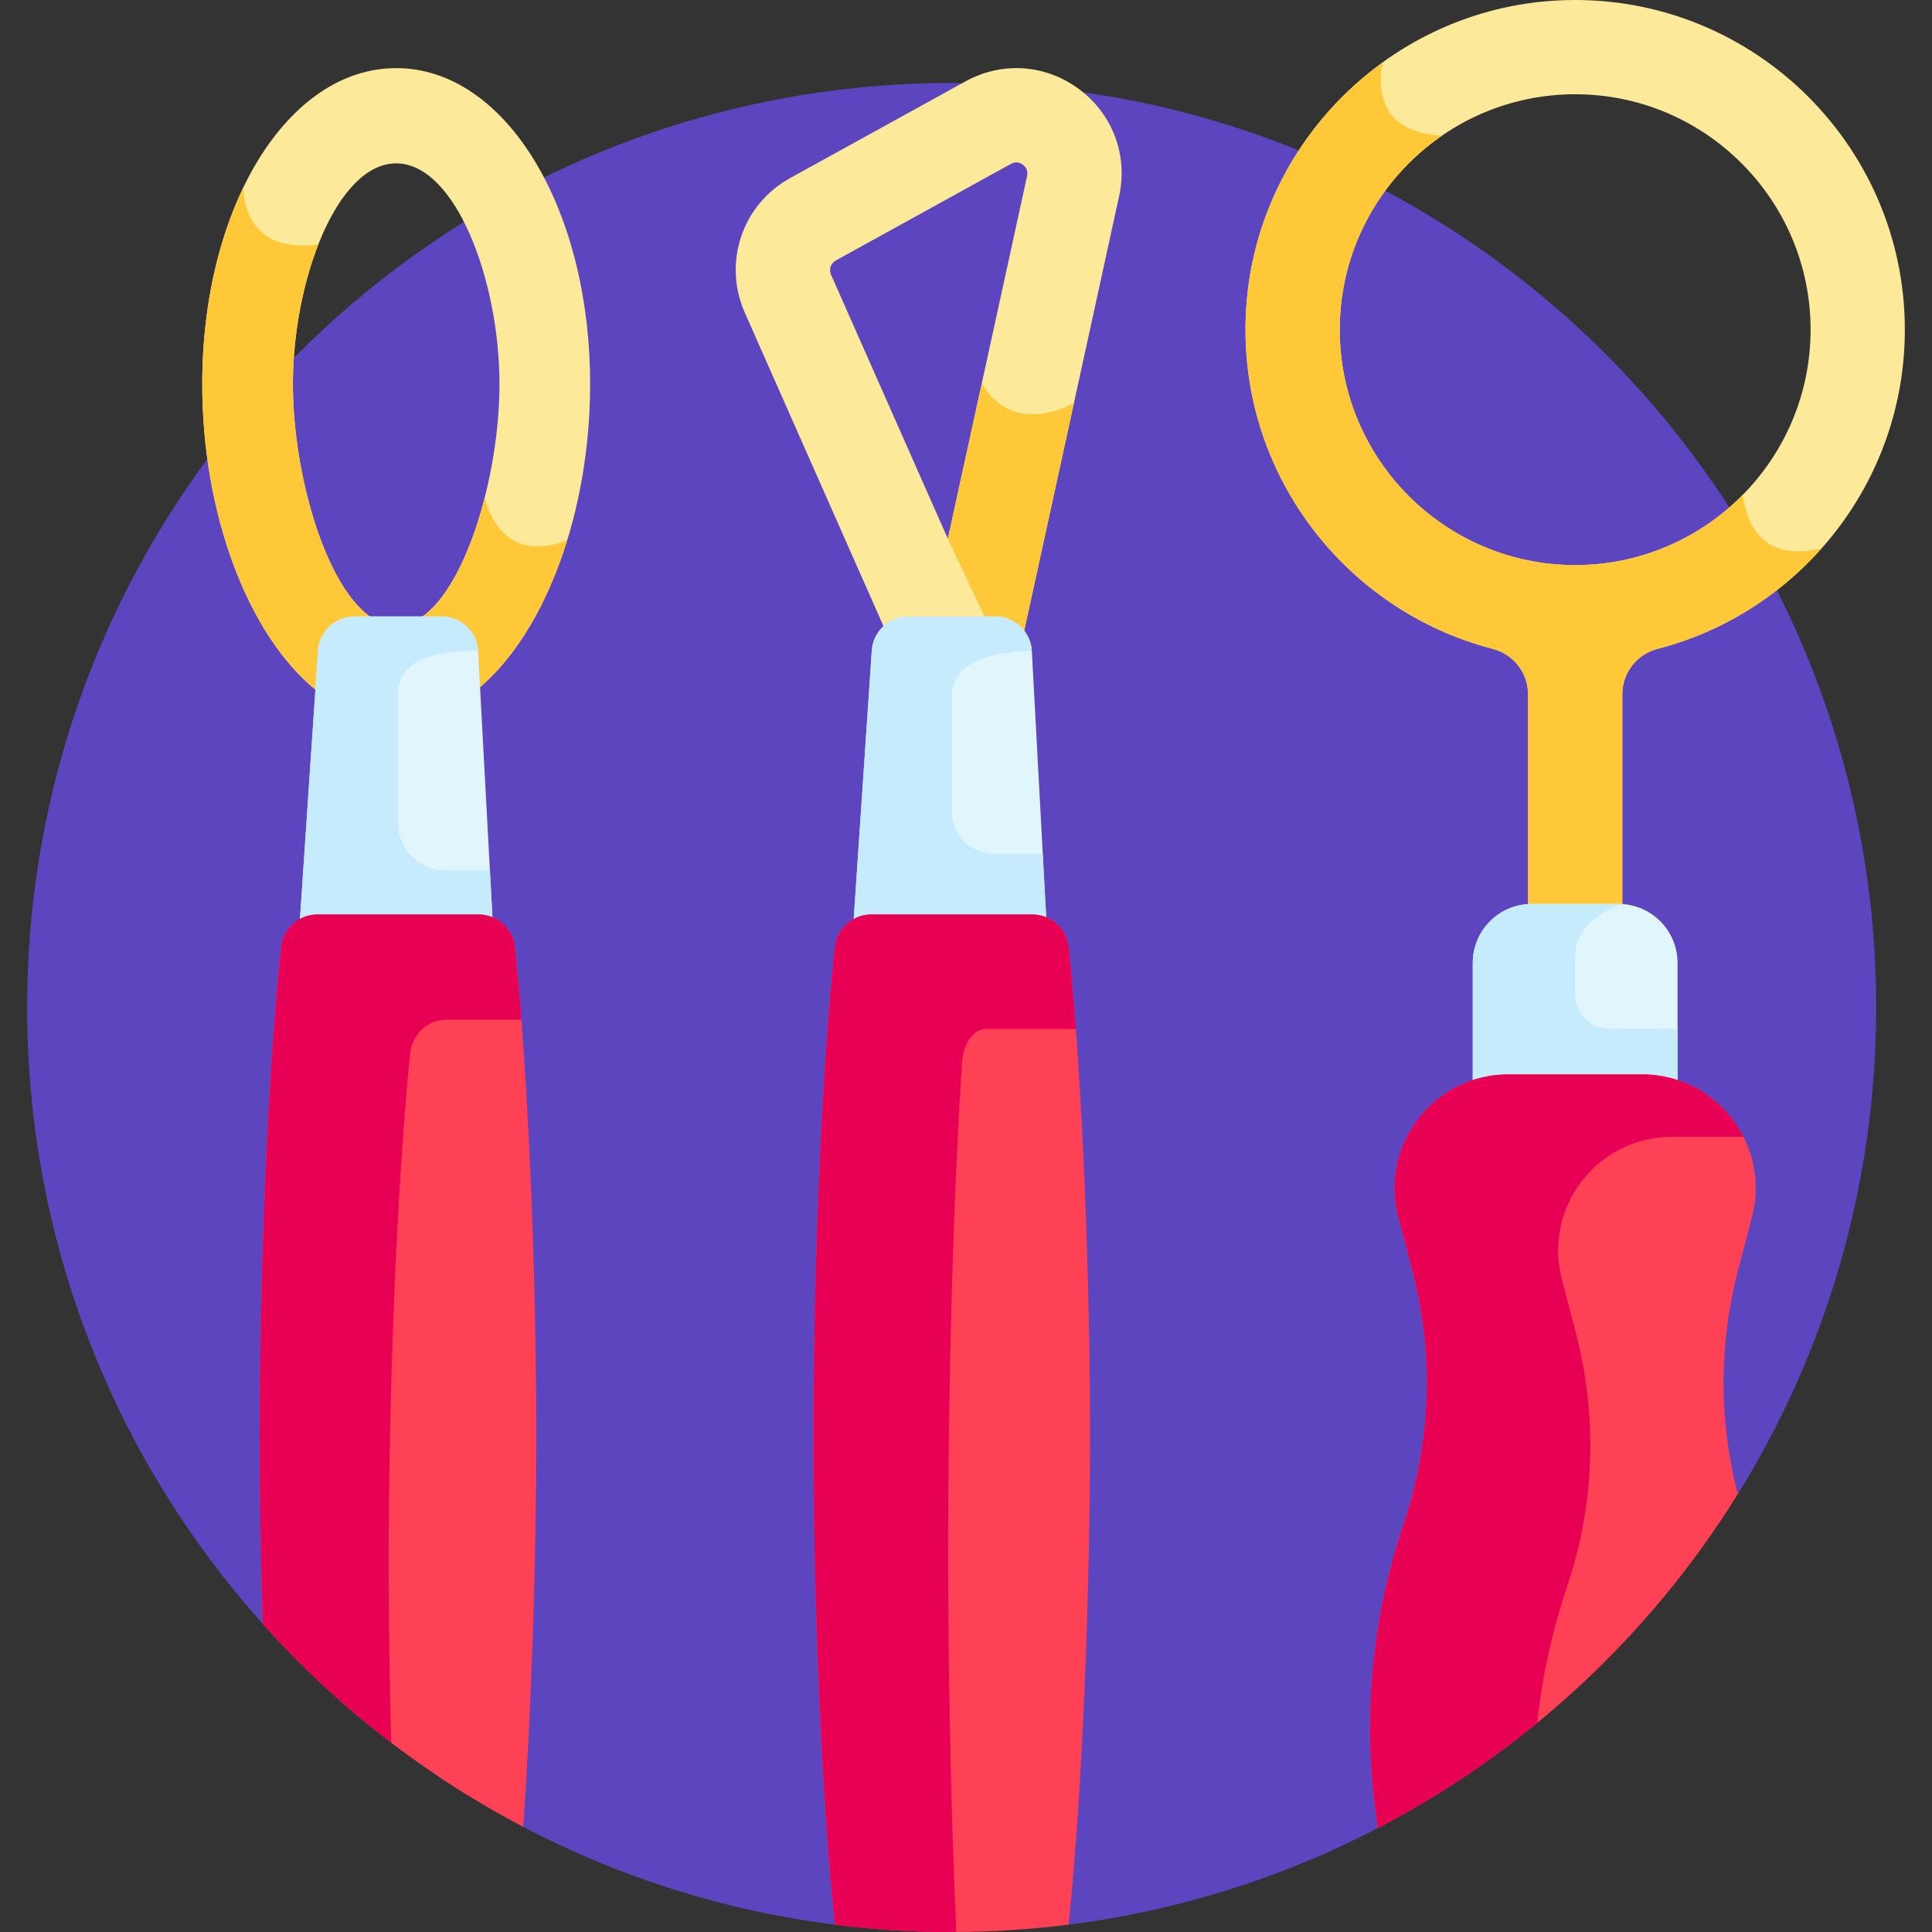
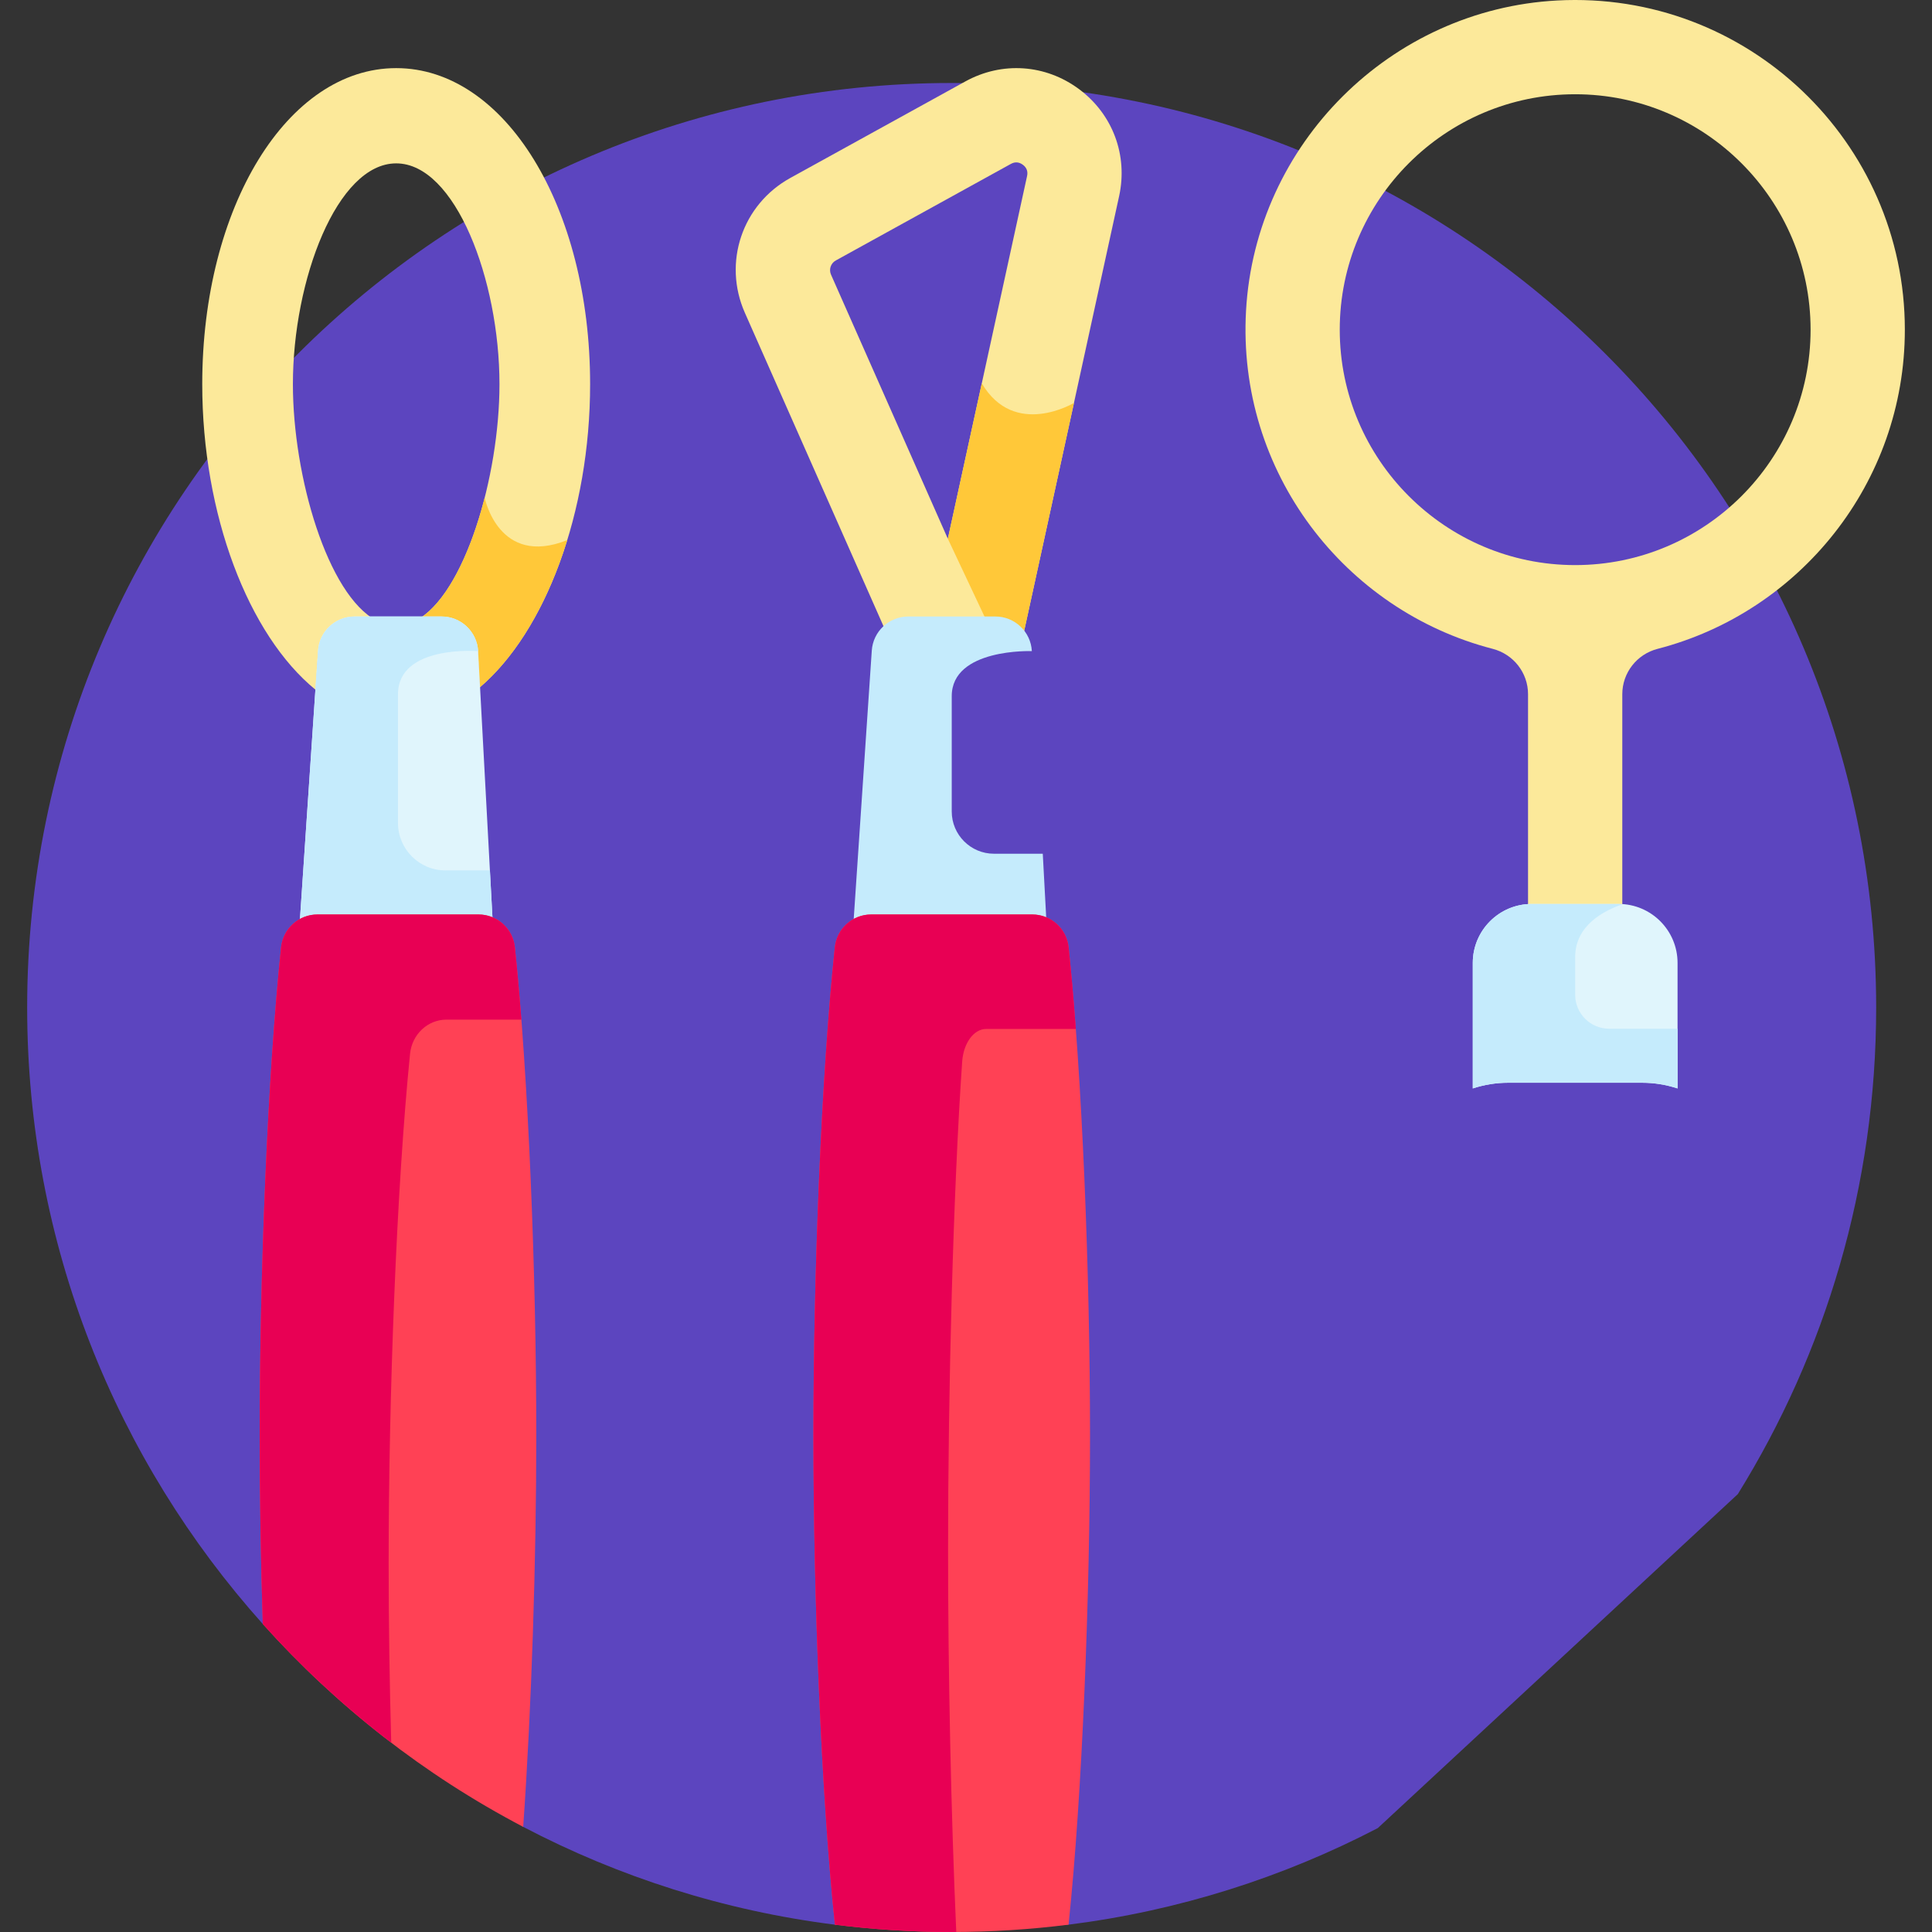
<svg xmlns="http://www.w3.org/2000/svg" width="512" viewBox="0 0 512 512" height="512" id="Layer_1">
  <rect x="0" y="0" width="512" height="512" fill="#333333" stroke="none" />
  <g>
    <path fill="#5c45bf" d="m69.64 430.374 69.012 53.762c25.267 13.24 53.121 22.211 82.617 25.927l61.899-.004c29.241-3.688 56.871-12.539 81.963-25.596l95.402-88.5c23.238-37.46 36.67-81.641 36.67-128.965 0-135.311-109.691-245.003-245.002-245.003s-245.003 109.691-245.003 245.003c0 62.774 23.62 120.024 62.442 163.376z" />
    <g fill="#fce99a">
      <path d="m404.946 183.974v57.184h24.978v-57.186c0-5.674 3.856-10.6 9.35-12.019 37.639-9.722 65.528-43.953 65.528-84.587 0-49.753-41.803-89.926-92.13-87.24-44.17 2.357-79.954 38.012-82.46 82.174-2.43 42.82 26.176 79.51 65.355 89.645 5.505 1.425 9.379 6.343 9.379 12.029zm-49.9-96.607c0-34.401 27.988-62.389 62.389-62.389s62.389 27.988 62.389 62.389-27.988 62.389-62.389 62.389-62.389-27.988-62.389-62.389z" />
      <path d="m285.997 23.65c-8.896-6.637-20.458-7.428-30.173-2.069l-46.378 25.578c-12.766 7.042-17.945 22.406-12.047 35.739l37.482 84.731c1.626-1.224 3.643-1.95 5.823-1.95h23.068c2.88 0 5.478 1.261 7.258 3.271l25.549-116.966c2.368-10.843-1.687-21.7-10.582-28.334zm-13.812 23.006-20.996 96.121-30.957-69.98c-.622-1.408-.076-3.031 1.272-3.773l46.378-25.58c.492-.271.979-.407 1.456-.407.591 0 1.17.208 1.729.627 1.011.753 1.387 1.76 1.118 2.992z" />
      <path d="m83.656 182.823.626-9.291c.343-5.09 4.572-9.044 9.673-9.044h5.846c-12.989-6.844-22.18-38.207-22.18-62.677 0-27.622 11.706-58.516 27.373-58.516s27.373 30.894 27.373 58.516c0 24.47-9.19 55.833-22.18 62.677h6.834c5.152 0 9.404 4.029 9.681 9.174l.457 8.488c17.427-14.865 29.23-46.384 29.23-80.339 0-46.968-22.576-83.758-51.396-83.758s-51.396 36.791-51.396 83.758c.001 34.486 12.181 66.448 30.059 81.012z" />
    </g>
    <path fill="#ffc839" d="m284.609 106.78s-15.775 9.493-24.423-5.193l-8.997 41.19 10.795 22.902h1.787c2.88 0 5.478 1.261 7.259 3.271z" />
-     <path fill="#e0f5fc" d="m230.404 244.851h42.675c1.546 0 3.016.363 4.322 1.013l-3.948-73.31c-.277-5.144-4.529-9.174-9.681-9.174h-23.068c-5.102 0-9.331 3.954-9.673 9.044l-4.944 73.438c1.304-.648 2.772-1.011 4.317-1.011z" />
    <path fill="#c5ebfc" d="m273.452 172.554c-.277-5.145-4.529-9.174-9.681-9.174h-23.068c-5.102 0-9.331 3.954-9.673 9.044l-4.944 73.438c1.305-.649 2.774-1.012 4.319-1.012h42.675c1.546 0 3.016.364 4.322 1.013l-1.056-19.614h-12.925c-6.186 0-11.201-5.015-11.201-11.201v-30.548c-.002-12.75 21.232-11.946 21.232-11.946z" />
    <path fill="#ff4155" d="m273.555 242.346h-42.674c-4.953 0-9.122 3.73-9.641 8.656-3.602 34.215-5.673 86.716-5.673 129.438s2.071 95.223 5.673 129.438c.007.062.021.122.028.184 10.132 1.277 20.455 1.938 30.932 1.938 10.49 0 20.825-.662 30.968-1.941.007-.061.021-.119.027-.18 3.602-34.215 5.673-86.715 5.673-129.438s-2.071-95.224-5.673-129.438c-.518-4.927-4.686-8.657-9.64-8.657z" />
    <path fill="#e80054" d="m251.248 410.778c0-42.723 1.365-95.224 3.738-129.438.342-4.926 3.089-8.656 6.353-8.656h23.768c-.578-7.773-1.216-15.071-1.912-21.682-.519-4.926-4.687-8.656-9.641-8.656h-42.674c-4.953 0-9.122 3.73-9.641 8.656-3.602 34.215-5.673 86.716-5.673 129.438s2.071 95.223 5.673 129.438c.007.062.021.122.028.184 10.133 1.277 20.456 1.938 30.933 1.938.407 0 .813-.008 1.22-.01-1.397-31.287-2.172-69.023-2.172-101.212z" />
    <g fill="#ffc839">
-       <path d="m77.621 101.811c0-12.779 2.509-26.253 6.754-37.049-20.044 2.859-19.895-14.272-19.877-15.071-6.846 14.213-10.899 32.248-10.899 52.12 0 34.486 12.179 66.448 30.057 81.012l.626-9.291c.343-5.09 4.572-9.044 9.673-9.044h5.846c-12.989-6.844-22.18-38.207-22.18-62.677z" />
      <path d="m126.704 173.662.457 8.487c9.933-8.473 18.034-22.361 23.169-39.023-18.229 7.29-21.884-11.237-21.884-11.238-3.878 15.221-10.364 28.44-18.258 32.6h6.834c5.152 0 9.405 4.03 9.682 9.174z" />
    </g>
    <path fill="#e0f5fc" d="m83.656 244.851h42.674c1.546 0 3.016.363 4.322 1.013l-3.948-73.31c-.277-5.144-4.529-9.174-9.681-9.174h-23.069c-5.102 0-9.331 3.954-9.673 9.044l-4.944 73.438c1.305-.648 2.774-1.011 4.319-1.011z" />
    <path fill="#c5ebfc" d="m118.061 230.667c-6.954 0-12.591-5.637-12.591-12.591v-34.076c0-13.167 21.234-11.446 21.234-11.446-.277-5.145-4.529-9.174-9.681-9.174h-23.069c-5.102 0-9.331 3.954-9.673 9.044l-4.944 73.438c1.305-.649 2.774-1.012 4.319-1.012h42.675c1.546 0 3.016.364 4.322 1.013l-.819-15.197h-11.773z" />
    <path fill="#ff4155" d="m126.807 242.346h-42.675c-4.953 0-9.122 3.73-9.641 8.656-3.602 34.215-5.673 86.716-5.673 129.438 0 15.782.284 32.898.822 49.934 19.516 21.792 42.873 40.065 69.012 53.762 2.228-31.759 3.468-70.649 3.468-103.696 0-42.723-2.071-95.224-5.673-129.438-.518-4.926-4.687-8.656-9.64-8.656z" />
    <path fill="#e80054" d="m102.995 414.492c0-44.637 2.071-99.49 5.673-135.238.519-5.147 4.687-9.043 9.641-9.043h19.863c-.528-6.848-1.102-13.305-1.724-19.208-.519-4.926-4.687-8.656-9.641-8.656h-42.675c-4.953 0-9.122 3.73-9.641 8.656-3.602 34.215-5.673 86.716-5.673 129.438 0 15.782.284 32.898.822 49.934 10.32 11.524 21.724 22.052 34.036 31.451-.447-16.19-.681-32.338-.681-47.334z" />
-     <path fill="#ffc839" d="m461.811 131.167c-11.319 11.467-27.029 18.589-44.376 18.589-34.401 0-62.389-27.988-62.389-62.389 0-21.318 10.754-40.166 27.116-51.424-16.513-.814-17.092-12.238-15.818-19.343-20.664 14.979-34.603 38.747-36.133 65.702-2.43 42.82 26.176 79.51 65.355 89.644 5.505 1.424 9.379 6.342 9.379 12.028v57.184h24.978v-57.186c0-5.674 3.856-10.6 9.35-12.019 17.059-4.406 32.102-13.859 43.467-26.648-15.729 3.829-19.898-6.696-20.929-14.138z" />
    <path fill="#e0f5fc" d="m399.746 286.938h35.378c3.324 0 6.492.54 9.447 1.511v-33.264c0-8.631-6.997-15.628-15.628-15.628h-23.016c-8.631 0-15.628 6.997-15.628 15.628v33.264c2.955-.971 6.123-1.511 9.447-1.511z" />
    <path fill="#c5ebfc" d="m444.571 288.449v-15.824h-18.125c-4.976 0-9.01-4.034-9.01-9.01v-9.99c0-8.378 7.618-12.322 12.617-14.011-.368-.026-.735-.056-1.109-.056h-23.016c-8.631 0-15.628 6.997-15.628 15.628v33.264c2.954-.971 6.121-1.51 9.445-1.511h35.382c3.323 0 6.49.539 9.444 1.51z" />
-     <path fill="#ff4155" d="m460.533 395.962c-5.033-19.365-5.045-39.743.035-59.191l3.729-14.273c4.992-19.107-9.425-37.775-29.174-37.775-12.662 0-22.712 0-35.378 0-19.748 0-34.166 18.668-29.174 37.775l3.729 14.273c5.791 22.164 4.969 45.539-2.364 67.242-8.359 24.74-10.854 51.084-7.289 76.953l.482 3.496c39.21-20.403 72.2-51.095 95.404-88.5z" />
-     <path fill="#e80054" d="m415.272 420.553c7.333-21.703 8.155-45.077 2.364-67.242l-3.729-14.273c-4.992-19.107 9.426-37.775 29.174-37.775h18.943c-4.914-9.668-14.921-16.54-26.899-16.54-12.662 0-22.712 0-35.378 0-19.748 0-34.166 18.668-29.174 37.775l3.729 14.273c5.791 22.164 4.969 45.539-2.364 67.242-8.359 24.74-10.854 51.084-7.289 76.953l.482 3.496c15.07-7.842 29.217-17.21 42.247-27.889 1.307-12.218 3.934-24.3 7.894-36.02z" />
  </g>
</svg>